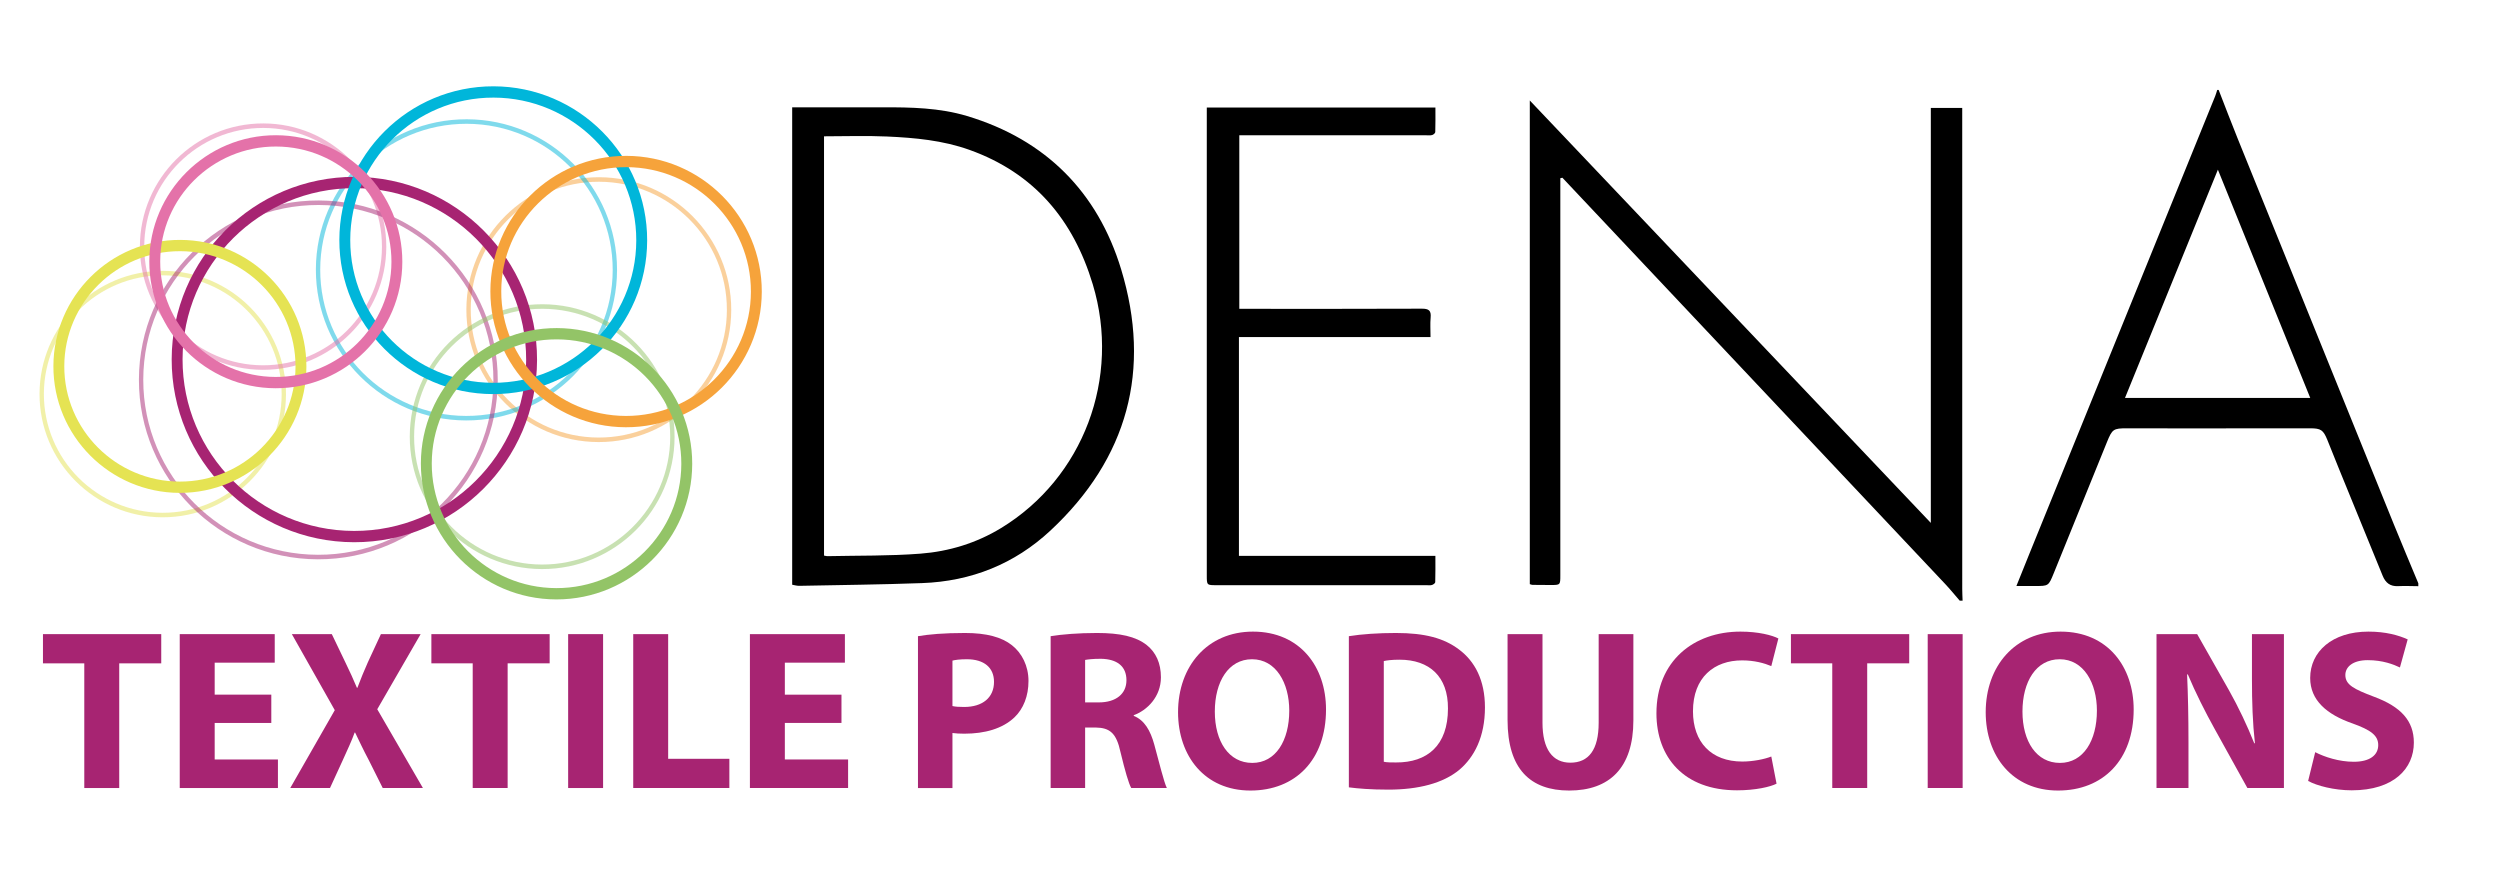
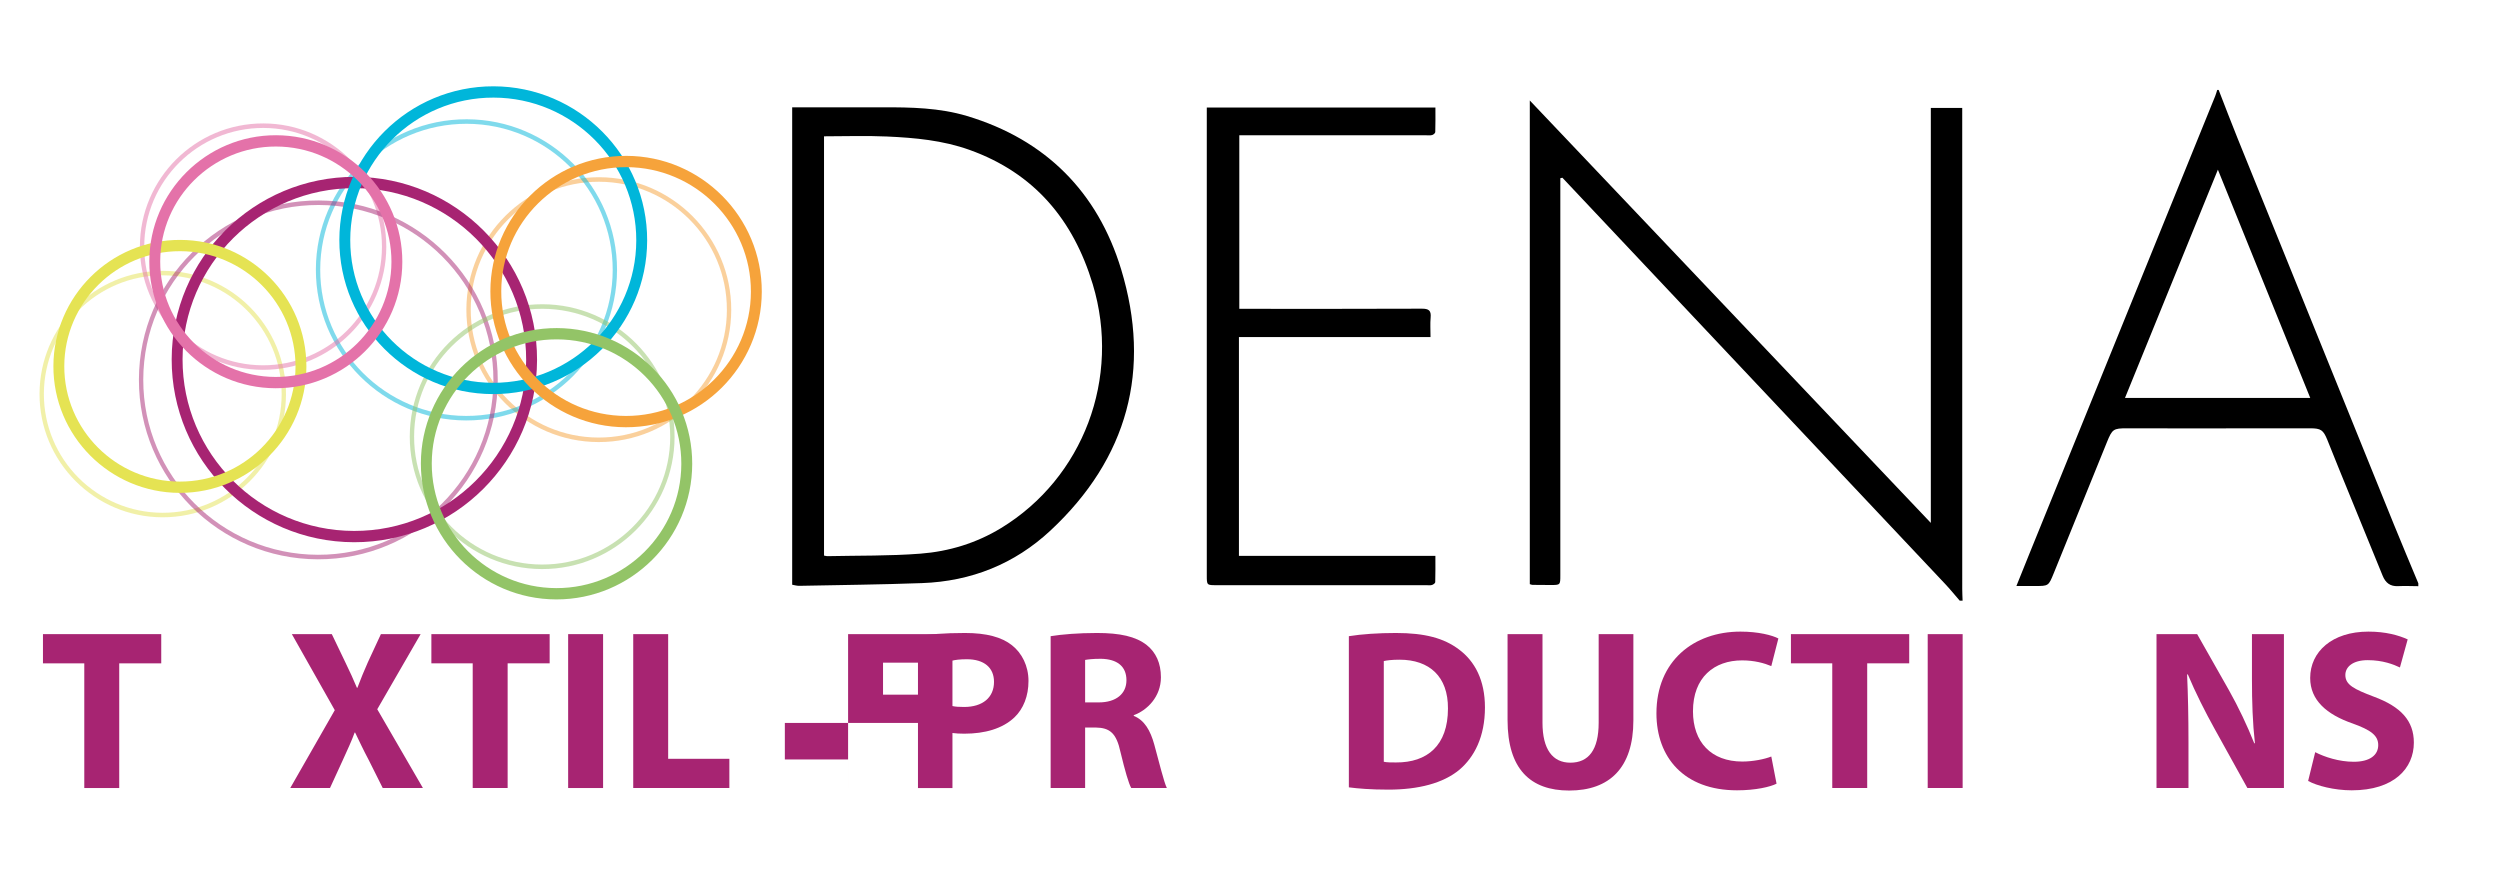
<svg xmlns="http://www.w3.org/2000/svg" version="1.1" id="Layer_1" x="0px" y="0px" width="1632.163px" height="574.659px" viewBox="0 0 1632.163 574.659" enable-background="new 0 0 1632.163 574.659" xml:space="preserve">
  <g>
    <path opacity="0.5" fill="#F6A33B" d="M390.727,288.612c-47.662-0.106-86.355-38.955-86.249-86.597   c0.106-47.694,38.974-86.417,86.637-86.311c47.689,0.106,86.393,39.003,86.287,86.698   C477.294,250.044,438.417,288.719,390.727,288.612z M391.107,118.656c-46.103-0.103-83.682,37.3-83.786,83.366   c-0.103,46.008,37.31,83.541,83.413,83.644c46.121,0.104,83.72-37.262,83.824-83.269   C474.661,156.331,437.229,118.76,391.107,118.656z" />
    <path opacity="0.5" fill="#00B6DA" d="M304.298,274.494c-54.201-0.122-98.196-44.348-98.074-98.584   c0.121-54.18,44.315-98.163,98.514-98.041c54.228,0.122,98.229,44.3,98.106,98.481   C402.724,230.586,358.525,274.615,304.298,274.494z M304.73,80.821c-52.63-0.118-95.55,42.539-95.668,95.095   c-0.117,52.612,42.612,95.513,95.242,95.631c52.659,0.118,95.588-42.592,95.707-95.204   C400.128,123.789,357.39,80.939,304.73,80.821z" />
    <path opacity="0.5" fill="#E5E353" d="M106.102,337.725c-44.374-0.099-80.392-36.249-80.292-80.613   c0.099-44.384,36.278-80.401,80.652-80.301c44.36,0.099,80.358,36.278,80.259,80.661   C186.621,301.836,150.462,337.825,106.102,337.725z M106.455,179.749c-42.81-0.096-77.709,34.62-77.806,77.369   c-0.096,42.73,34.649,77.564,77.459,77.661c42.787,0.095,77.677-34.583,77.773-77.313   C183.978,214.717,149.243,179.844,106.455,179.749z" />
    <path opacity="0.5" fill="#E472A9" d="M171.604,241.454c-44.365-0.1-80.367-36.26-80.269-80.577   c0.1-44.364,36.264-80.396,80.63-80.296c44.344,0.099,80.334,36.292,80.235,80.656   C252.099,205.554,215.948,241.553,171.604,241.454z M171.957,83.528c-42.792-0.096-77.687,34.611-77.783,77.356   c-0.096,42.7,34.645,77.506,77.438,77.602c42.771,0.096,77.653-34.554,77.749-77.255   C249.456,118.486,214.729,83.624,171.957,83.528z" />
    <path opacity="0.5" fill="#A72472" d="M207.542,365.151c-64.576-0.144-116.996-52.788-116.85-117.379   c0.143-64.592,52.798-117.033,117.375-116.889c64.6,0.144,117.047,52.821,116.903,117.413   C324.827,312.887,272.143,365.296,207.542,365.151z M208.06,133.83c-63.009-0.14-114.383,50.983-114.525,113.949   c-0.141,62.958,51.006,114.275,114.014,114.417c63.032,0.142,114.436-50.948,114.577-113.905   C322.268,185.324,271.092,133.972,208.06,133.83z" />
    <path opacity="0.5" fill="#93C467" d="M353.812,371.525c-47.69-0.106-86.395-38.946-86.287-86.58   c0.107-47.69,38.983-86.423,86.673-86.315c47.633,0.107,86.318,39.012,86.21,86.703   C440.302,332.966,401.444,371.632,353.812,371.525z M354.191,201.597c-46.121-0.104-83.729,37.291-83.833,83.355   c-0.102,46.009,37.339,83.514,83.459,83.617c46.066,0.102,83.636-37.234,83.739-83.243   C437.659,239.261,400.256,201.7,354.191,201.597z" />
    <path fill="#A72472" d="M231.111,354c-65.782-0.147-119.177-53.748-119.029-119.502c0.147-65.79,53.781-119.18,119.563-119.032   c65.732,0.146,119.123,53.776,118.975,119.566C350.472,300.786,296.844,354.147,231.111,354z M231.629,122.834   c-61.867-0.138-112.305,49.962-112.442,111.68c-0.138,61.682,50.074,111.979,111.939,112.117   c61.823,0.138,112.243-49.934,112.381-111.614C343.646,173.298,293.451,122.973,231.629,122.834z" />
    <path fill="#00B6DA" d="M321.823,257.293c-55.412-0.124-100.395-45.289-100.271-100.688   c0.124-55.402,45.307-100.38,100.721-100.256c55.389,0.124,100.36,45.303,100.237,100.707   C422.386,212.455,377.212,257.417,321.823,257.293z M322.255,63.722c-51.496-0.115-93.478,41.563-93.593,92.898   c-0.115,51.347,41.68,93.187,93.178,93.302c51.478,0.115,93.441-41.539,93.556-92.884   C415.512,105.703,373.734,63.837,322.255,63.722z" />
    <path fill="#E5E353" d="M117.286,321.785c-45.551-0.102-82.524-37.219-82.423-82.744c0.102-45.546,37.241-82.524,82.792-82.422   c45.525,0.102,82.486,37.246,82.384,82.792C199.937,284.937,162.812,321.887,117.286,321.785z M117.639,163.992   c-41.634-0.093-75.574,33.572-75.667,75.065c-0.091,41.463,33.696,75.265,75.331,75.358c41.605,0.093,75.535-33.557,75.628-75.021   C193.024,197.902,159.244,164.085,117.639,163.992z" />
    <path fill="#E472A9" d="M179.875,253.47c-45.531-0.103-82.495-37.266-82.393-82.83c0.102-45.507,37.232-82.458,82.762-82.355   c45.555,0.101,82.524,37.218,82.421,82.725C262.566,216.575,225.43,253.571,179.875,253.47z M180.229,95.663   c-41.615-0.093-75.544,33.542-75.636,74.993c-0.094,41.494,33.685,75.342,75.3,75.436c41.63,0.093,75.573-33.605,75.666-75.099   C255.65,129.543,221.858,95.756,180.229,95.663z" />
    <path fill="#F6A33B" d="M408.567,278.941c-48.861-0.109-88.527-39.971-88.418-88.852c0.11-48.819,39.953-88.446,88.814-88.336   c48.843,0.108,88.489,39.914,88.38,88.733C497.233,239.367,457.411,279.05,408.567,278.941z M408.947,109.127   c-44.941-0.101-81.593,36.228-81.693,80.979c-0.1,44.809,36.39,81.347,81.329,81.448c44.922,0.1,81.556-36.275,81.656-81.083   C490.338,145.719,453.869,109.227,408.947,109.127z" />
    <path fill="#93C467" d="M363.139,391.338c-48.842-0.109-88.47-39.962-88.361-88.823c0.109-48.813,39.915-88.432,88.757-88.322   s88.499,39.906,88.389,88.719C451.814,351.773,411.981,391.448,363.139,391.338z M363.519,221.562   c-44.914-0.1-81.537,36.208-81.637,80.969c-0.099,44.79,36.361,81.328,81.273,81.429c44.921,0.101,81.555-36.274,81.654-81.063   C444.91,258.134,408.44,221.662,363.519,221.562z" />
  </g>
  <path fill-rule="evenodd" clip-rule="evenodd" d="M1279.423,392.143c-3.163-3.644-6.202-7.403-9.508-10.913  c-79.095-83.974-158.217-167.921-237.335-251.874c-4.18-4.437-8.357-8.876-12.537-13.314c-0.455,0.097-0.908,0.194-1.362,0.292  c0,1.89,0,3.78,0,5.671c0,84.524,0,169.047,0,253.571c0,6.354,0,6.364-6.418,6.354c-3.935-0.006-7.868-0.035-11.802-0.09  c-0.45-0.006-0.897-0.243-1.705-0.478c0-104.787,0-209.634,0-315.76c87.447,92.111,174.134,183.423,261.814,275.779  c0-91.121,0-180.84,0-270.934c6.966,0,13.33,0,20.498,0c0,1.886,0,3.851,0,5.816c0,102.781-0.001,205.564,0.01,308.346  c0.001,2.511,0.151,5.021,0.233,7.532C1280.681,392.143,1280.052,392.143,1279.423,392.143z" />
  <path fill-rule="evenodd" clip-rule="evenodd" d="M517.187,70.059c19.663,0.003,39.327,0.044,58.99,0  c18.597-0.041,37.182,0.284,55.172,5.686c51.35,15.415,85.319,49.717,100.612,100.105c19.9,65.569,4.402,123.416-46.194,170.564  c-23.413,21.818-51.735,33.109-83.745,34.271c-26.727,0.969-53.48,1.254-80.223,1.785c-1.533,0.03-3.075-0.466-4.613-0.717  C517.187,277.855,517.187,173.957,517.187,70.059z M537.975,88.997c0,91.525,0,182.579,0,273.72  c0.946,0.177,1.548,0.398,2.146,0.385c20.283-0.449,40.63-0.077,60.83-1.637c18.597-1.436,36.452-6.868,52.591-16.697  c53.73-32.721,78.323-98.015,59.89-159.142c-12.717-42.171-38.237-72.662-80.556-87.797c-17.431-6.233-35.584-7.882-53.804-8.71  C565.446,88.499,551.769,88.997,537.975,88.997z" />
  <path fill-rule="evenodd" clip-rule="evenodd" d="M1448.492,58.724c4.099,10.498,8.085,21.041,12.311,31.487  c34.02,84.126,68.069,168.241,102.152,252.344c5.187,12.795,10.584,25.504,15.884,38.253c0,0.63,0,1.26,0,1.889  c-4.405-0.027-8.821-0.252-13.215-0.031c-5.198,0.262-8.212-2.211-10.079-6.798c-9.42-23.136-18.899-46.245-28.341-69.373  c-2.611-6.398-5.138-12.832-7.737-19.236c-2.665-6.572-4.223-7.637-11.302-7.636c-27.071,0.007-54.143,0.047-81.215,0.056  c-12.749,0.003-25.499-0.047-38.248-0.058c-8.955-0.007-9.698,0.524-13.161,9.056c-11.571,28.532-23.144,57.062-34.726,85.588  c-3.392,8.355-3.403,8.344-12.393,8.298c-3.711-0.02-7.422-0.003-11.975-0.003c3.05-7.572,5.769-14.372,8.522-21.156  c40.424-99.559,80.852-199.116,121.267-298.678c0.526-1.298,0.878-2.667,1.313-4.002  C1447.863,58.724,1448.179,58.724,1448.492,58.724z M1508.284,259.81c-20.172-49.86-40.021-98.918-60.299-149.041  c-20.476,50.305-40.467,99.421-60.663,149.041C1427.875,259.81,1467.629,259.81,1508.284,259.81z" />
  <path fill-rule="evenodd" clip-rule="evenodd" d="M787.875,70.227c50.104,0,99.336,0,149.259,0c0,5.417,0.08,10.707-0.095,15.989  c-0.024,0.703-1.236,1.745-2.07,1.958c-1.332,0.343-2.81,0.14-4.225,0.14c-38.562,0.003-77.124,0.003-115.687,0.003  c-1.861,0-3.722,0-5.957,0c0,37.818,0,75.181,0,113.304c1.71,0,3.527,0,5.343,0c37.932,0,75.866,0.073,113.796-0.098  c4.491-0.02,6.208,1.136,5.779,5.743c-0.375,4.044-0.079,8.15-0.079,12.797c-41.783,0-83.244,0-125.079,0  c0,47.845,0,95.122,0,142.833c42.598,0,85.035,0,128.259,0c0,6.002,0.075,11.602-0.099,17.194c-0.02,0.661-1.321,1.598-2.186,1.839  c-1.172,0.326-2.497,0.115-3.755,0.115c-45.646,0.002-91.291,0.002-136.935,0.001c-6.264,0-6.271-0.008-6.271-6.472  c0-99.946,0-199.892,0-299.839C787.875,74.042,787.875,72.348,787.875,70.227z" />
  <g>
    <path fill="#A72472" d="M55.029,433.081H28.047v-19.082h77.222v19.082h-27.43v81.397h-22.81V433.081z" />
-     <path fill="#A72472" d="M177.125,471.99h-36.971v23.853h41.294v18.635h-64.103V413.999h62.017v18.635h-39.208v20.871h36.971V471.99   z" />
    <path fill="#A72472" d="M249.875,514.478l-9.093-18.188c-3.728-7.007-6.112-12.225-8.945-18.039h-0.298   c-2.087,5.814-4.622,11.032-7.752,18.039l-8.349,18.188h-25.939l29.07-50.836l-28.027-49.643h26.089l8.796,18.337   c2.982,6.112,5.218,11.032,7.603,16.697h0.298c2.386-6.411,4.323-10.883,6.857-16.697l8.498-18.337h25.939l-28.324,49.047   l29.815,51.432H249.875z" />
    <path fill="#A72472" d="M308.611,433.081h-26.984v-19.082h77.223v19.082h-27.431v81.397h-22.808V433.081z" />
    <path fill="#A72472" d="M393.734,413.999v100.479h-22.809V413.999H393.734z" />
    <path fill="#A72472" d="M413.411,413.999h22.809v81.397h39.954v19.082h-62.763V413.999z" />
-     <path fill="#A72472" d="M549.369,471.99h-36.972v23.853h41.295v18.635h-64.104V413.999h62.016v18.635h-39.208v20.871h36.972V471.99   z" />
+     <path fill="#A72472" d="M549.369,471.99h-36.972v23.853h41.295v18.635V413.999h62.016v18.635h-39.208v20.871h36.972V471.99   z" />
    <path fill="#A72472" d="M599.311,415.34c7.007-1.192,16.846-2.087,30.71-2.087c14.013,0,24.001,2.683,30.71,8.05   c6.411,5.068,10.734,13.417,10.734,23.256c0,9.839-3.28,18.188-9.243,23.853c-7.752,7.305-19.232,10.585-32.648,10.585   c-2.982,0-5.665-0.149-7.752-0.447v35.928h-22.511V415.34z M621.821,460.958c1.938,0.447,4.323,0.596,7.603,0.596   c12.075,0,19.529-6.112,19.529-16.398c0-9.243-6.411-14.759-17.74-14.759c-4.622,0-7.752,0.447-9.392,0.895V460.958z" />
    <path fill="#A72472" d="M685.925,415.34c7.305-1.192,18.187-2.087,30.262-2.087c14.908,0,25.343,2.236,32.499,7.901   c5.963,4.771,9.243,11.777,9.243,21.02c0,12.821-9.094,21.617-17.741,24.747v0.447c7.007,2.833,10.883,9.541,13.417,18.784   c3.131,11.33,6.262,24.449,8.2,28.325H738.55c-1.64-2.833-4.025-11.032-7.007-23.405c-2.682-12.522-7.006-15.951-16.25-16.101   h-6.856v39.506h-22.511V415.34z M708.437,458.573h8.945c11.329,0,18.037-5.665,18.037-14.461c0-9.243-6.261-13.864-16.697-14.013   c-5.515,0-8.646,0.447-10.285,0.746V458.573z" />
-     <path fill="#A72472" d="M865.713,463.194c0,32.947-19.977,52.923-49.345,52.923c-29.816,0-47.258-22.511-47.258-51.134   c0-30.114,19.231-52.625,48.897-52.625C848.867,412.359,865.713,435.466,865.713,463.194z M793.111,464.536   c0,19.679,9.243,33.543,24.449,33.543c15.355,0,24.151-14.61,24.151-34.139c0-18.039-8.646-33.542-24.3-33.542   C802.056,430.397,793.111,445.007,793.111,464.536z" />
    <path fill="#A72472" d="M880.621,415.34c8.349-1.342,19.231-2.087,30.71-2.087c19.082,0,31.455,3.429,41.146,10.733   c10.435,7.752,16.995,20.125,16.995,37.866c0,19.231-7.007,32.499-16.697,40.698c-10.584,8.795-26.686,12.97-46.363,12.97   c-11.777,0-20.126-0.745-25.791-1.491V415.34z M903.43,497.333c1.938,0.447,5.069,0.447,7.902,0.447   c20.573,0.149,33.99-11.181,33.99-35.183c0.149-20.871-12.075-31.903-31.605-31.903c-5.069,0-8.348,0.447-10.287,0.895V497.333z" />
    <path fill="#A72472" d="M1007.04,413.999v57.843c0,17.293,6.56,26.088,18.188,26.088c11.925,0,18.486-8.348,18.486-26.088v-57.843   h22.66v56.352c0,31.008-15.654,45.767-41.891,45.767c-25.344,0-40.252-14.013-40.252-46.065v-56.054H1007.04z" />
    <path fill="#A72472" d="M1159.846,511.645c-4.173,2.087-13.566,4.323-25.791,4.323c-34.734,0-52.624-21.616-52.624-50.239   c0-34.288,24.449-53.37,54.861-53.37c11.777,0,20.722,2.385,24.747,4.472l-4.622,18.039c-4.622-1.938-11.032-3.727-19.083-3.727   c-18.038,0-32.052,10.883-32.052,33.245c0,20.125,11.926,32.797,32.202,32.797c6.857,0,14.461-1.491,18.933-3.28L1159.846,511.645z   " />
    <path fill="#A72472" d="M1196.218,433.081h-26.982v-19.082h77.223v19.082h-27.431v81.397h-22.81V433.081z" />
    <path fill="#A72472" d="M1281.341,413.999v100.479h-22.809V413.999H1281.341z" />
-     <path fill="#A72472" d="M1393,463.194c0,32.947-19.976,52.923-49.344,52.923c-29.815,0-47.258-22.511-47.258-51.134   c0-30.114,19.231-52.625,48.897-52.625C1376.154,412.359,1393,435.466,1393,463.194z M1320.398,464.536   c0,19.679,9.244,33.543,24.449,33.543c15.355,0,24.151-14.61,24.151-34.139c0-18.039-8.647-33.542-24.3-33.542   C1329.343,430.397,1320.398,445.007,1320.398,464.536z" />
    <path fill="#A72472" d="M1407.908,514.478V413.999h26.536l20.871,36.823c5.962,10.584,11.926,23.107,16.399,34.437h0.447   c-1.491-13.268-1.938-26.834-1.938-41.891v-29.369h20.871v100.479h-23.853l-21.467-38.76   c-5.962-10.734-12.522-23.704-17.442-35.481l-0.448,0.149c0.597,13.268,0.895,27.43,0.895,43.829v30.263H1407.908z" />
    <path fill="#A72472" d="M1511.517,491.072c6.112,3.131,15.504,6.261,25.194,6.261c10.435,0,15.951-4.323,15.951-10.883   c0-6.261-4.771-9.839-16.845-14.162c-16.697-5.814-27.58-15.057-27.58-29.667c0-17.144,14.312-30.263,38.015-30.263   c11.33,0,19.678,2.385,25.642,5.069l-5.069,18.336c-4.025-1.938-11.181-4.771-21.02-4.771s-14.61,4.472-14.61,9.69   c0,6.411,5.666,9.243,18.635,14.163c17.741,6.56,26.088,15.802,26.088,29.965c0,16.846-12.969,31.157-40.549,31.157   c-11.479,0-22.809-2.981-28.474-6.112L1511.517,491.072z" />
  </g>
</svg>